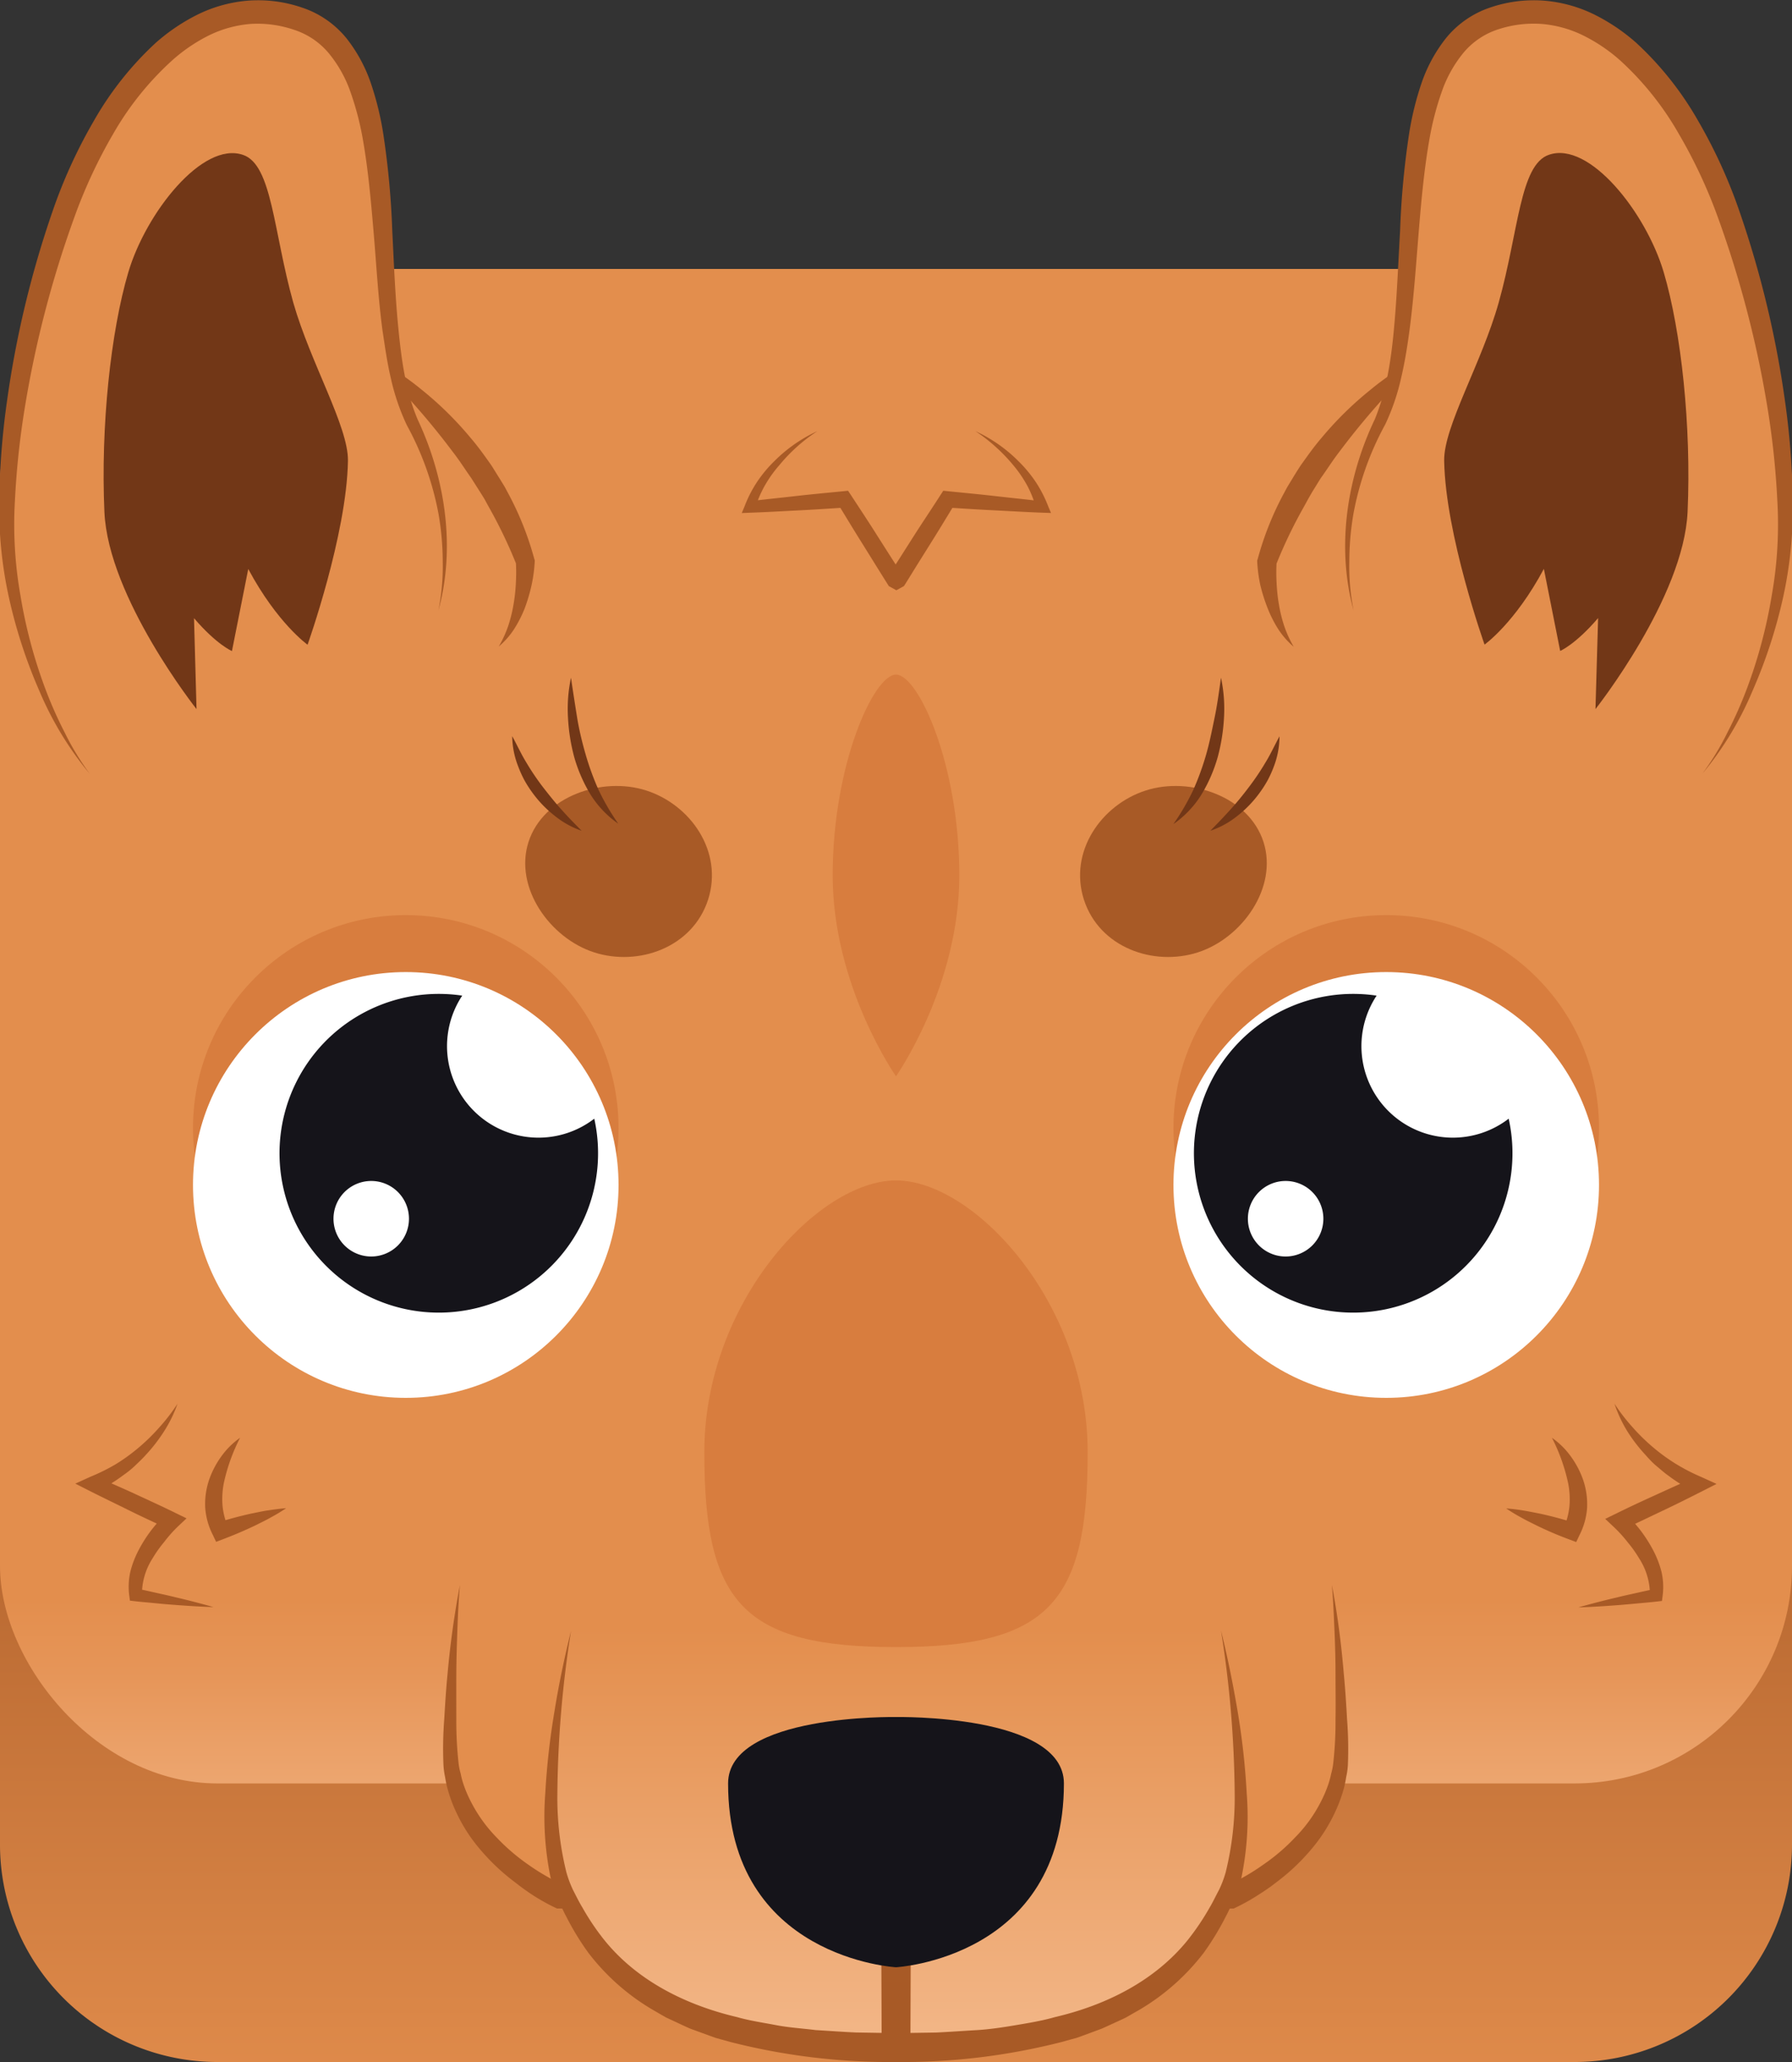
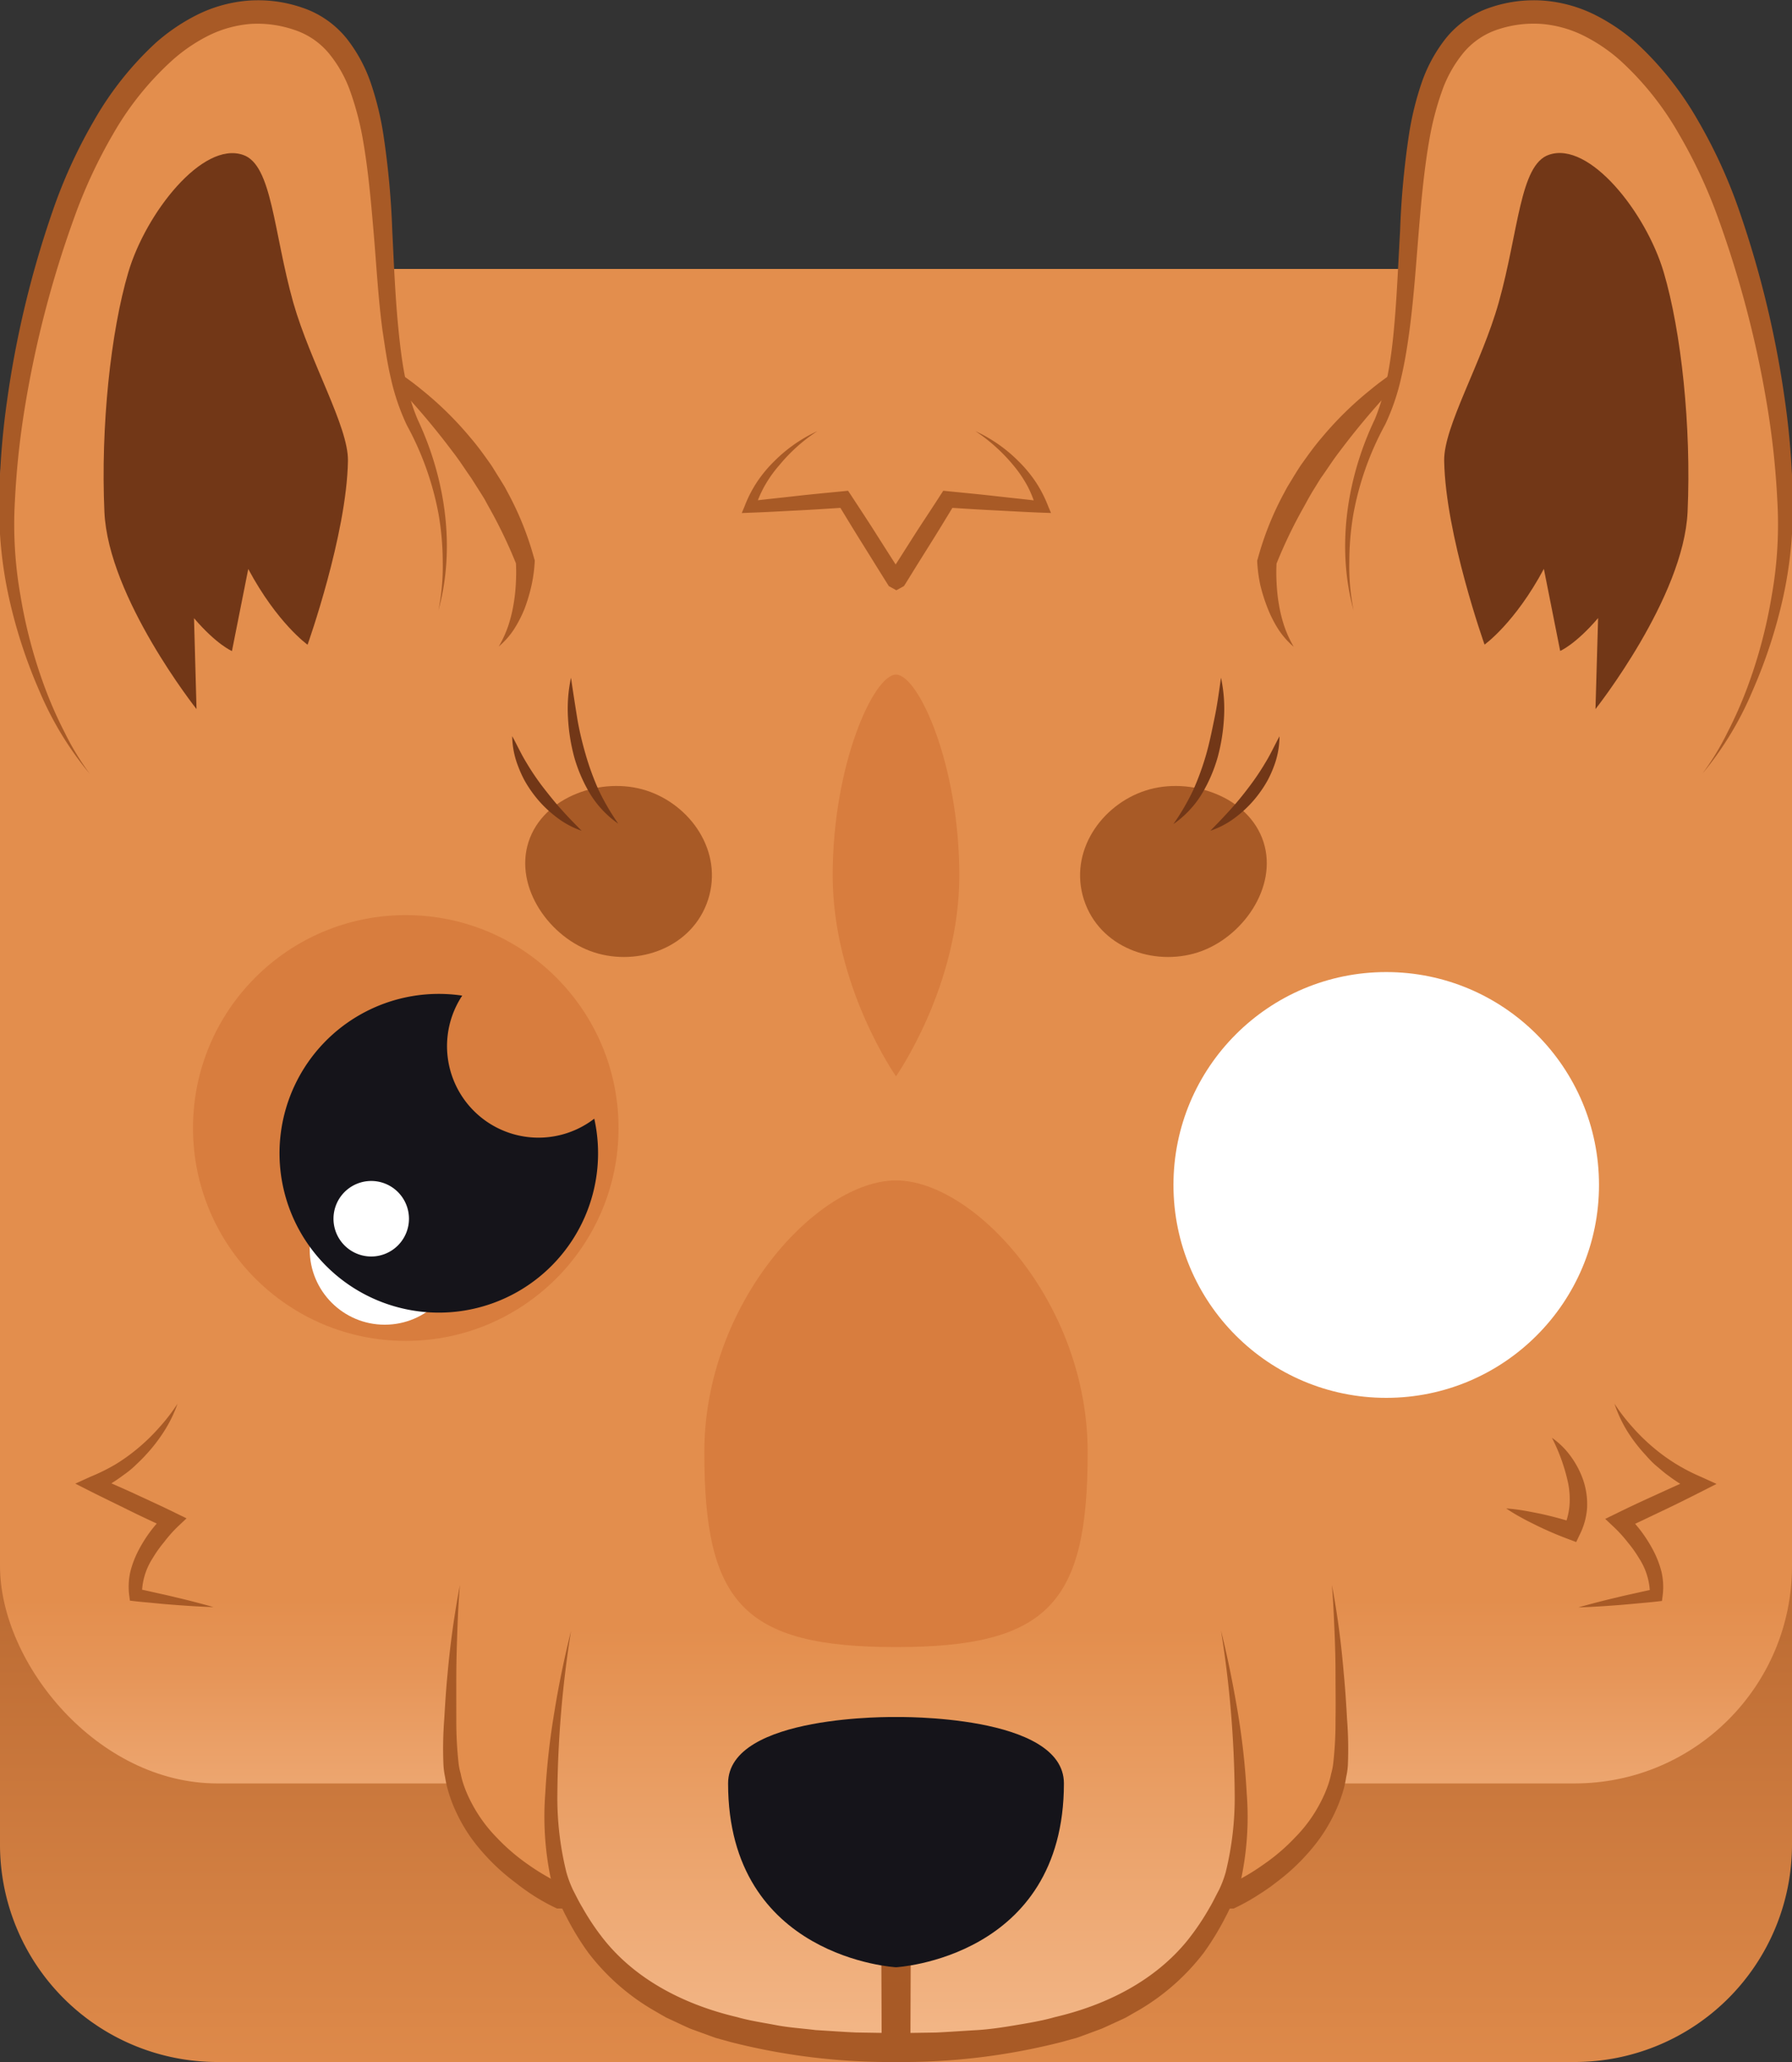
<svg xmlns="http://www.w3.org/2000/svg" xmlns:ns1="http://sodipodi.sourceforge.net/DTD/sodipodi-0.dtd" xmlns:ns2="http://www.inkscape.org/namespaces/inkscape" id="Layer_1" data-name="Layer 1" viewBox="0 0 300 345" version="1.1" ns1:docname="dingo_2.svg" ns2:version="1.2 (dc2aedaf03, 2022-05-15)">
  <rect x="0" y="0" width="300" height="345" fill="#333333" stroke="none" />
  <ns1:namedview id="namedview38039" pagecolor="#505050" bordercolor="#ffffff" borderopacity="1" ns2:showpageshadow="0" ns2:pageopacity="0" ns2:pagecheckerboard="1" ns2:deskcolor="#505050" showgrid="false" ns2:zoom="0.87055056" ns2:cx="140.1412" ns2:cy="221.69878" ns2:window-width="1366" ns2:window-height="705" ns2:window-x="-8" ns2:window-y="-8" ns2:window-maximized="1" ns2:current-layer="Layer_1" />
  <defs id="defs37959">
    <ns2:path-effect effect="mirror_symmetry" start_point="253.204,166.292" end_point="253.204,219.619" center_point="253.204,192.956" id="path-effect39083" is_visible="true" lpeversion="1.2" lpesatellites="#path39085" mode="vertical" discard_orig_path="false" fuse_paths="false" oposite_fuse="false" split_items="true" split_open="false" link_styles="false" />
    <linearGradient id="linear-gradient" x1="150" y1="356.11" x2="150" y2="161.16" gradientUnits="userSpaceOnUse">
      <stop offset="0" stop-color="#e38e4d" id="stop37940" />
      <stop offset="0.69" stop-color="#a85a26" id="stop37942" />
    </linearGradient>
    <linearGradient id="linear-gradient-2" x1="150" y1="139.54" x2="150" y2="342.79" gradientUnits="userSpaceOnUse">
      <stop offset="0.63" stop-color="#e38e4d" id="stop37945" />
      <stop offset="0.69" stop-color="#e69558" id="stop37947" />
      <stop offset="0.8" stop-color="#eea974" id="stop37949" />
      <stop offset="0.86" stop-color="#f3b788" id="stop37951" />
    </linearGradient>
    <linearGradient id="linear-gradient-3" x1="150" y1="272.56" x2="150" y2="342.67" gradientUnits="userSpaceOnUse">
      <stop offset="0" stop-color="#e38e4d" id="stop37954" />
      <stop offset="1" stop-color="#f3b788" id="stop37956" />
    </linearGradient>
  </defs>
  <path d="M 263.62,345 H 36.38 A 36.38,36.38 0 0 1 0,308.62 v -49.48 h 300 v 49.48 A 36.38,36.38 0 0 1 263.62,345 Z" fill="url(#linear-gradient)" id="path37961" style="fill:url(#linear-gradient)" />
  <rect y="45" width="300" height="253.39" rx="36.38" fill="url(#linear-gradient-2)" id="rect37963" style="fill:url(#linear-gradient-2)" x="0" />
  <path d="m 61,59.13 c 0,0 19.68,12.44 26.92,34.87 0,0 0.23,8.87 -4.44,14.24" fill="#e38e4d" id="path37965" />
  <path d="m 61,59.13 a 45.51,45.51 0 0 1 9.6,6.08 57.19,57.19 0 0 1 8.14,8 c 1.25,1.45 2.36,3 3.48,4.59 0.52,0.8 1,1.61 1.53,2.44 l 0.75,1.23 0.68,1.27 a 51.28,51.28 0 0 1 4.25,10.72 l 0.09,0.28 v 0.16 a 24.39,24.39 0 0 1 -0.53,4 29.23,29.23 0 0 1 -1.12,3.81 20.52,20.52 0 0 1 -1.79,3.53 13.43,13.43 0 0 1 -2.58,2.93 19.07,19.07 0 0 0 1.57,-3.42 23.58,23.58 0 0 0 0.89,-3.57 28,28 0 0 0 0.4,-3.63 30.3,30.3 0 0 0 0,-3.57 l 0.08,0.44 A 80,80 0 0 0 81.73,84.64 L 81.08,83.45 80.36,82.3 78.9,80 c -1.05,-1.48 -2,-3 -3.14,-4.45 A 124.6,124.6 0 0 0 61,59.13 Z" fill="#a85a26" id="path37967" />
  <path d="m 73.39,102.14 c 0,0 4.2,-14.39 -4.07,-30.79 C 60,52.83 70.12,9.26 49.58,3 31.58,-2.53 17.67,16.35 10.76,35.51 3.14,56.63 -0.64,81.86 2,97.24 c 3.61,21.47 13,32.21 13,32.21" fill="#e38e4d" id="path37969" />
  <path d="m 73.39,102.14 a 36.86,36.86 0 0 0 0.73,-8 47.59,47.59 0 0 0 -0.68,-8 49.9,49.9 0 0 0 -5.33,-15 37.21,37.21 0 0 1 -2.69,-7.9 c -0.63,-2.69 -1,-5.41 -1.41,-8.12 C 63.3,49.7 63.01,44.27 62.55,38.89 62.09,33.51 61.62,28.16 60.68,22.95 a 49.16,49.16 0 0 0 -2,-7.54 A 21.11,21.11 0 0 0 55.06,8.93 12.61,12.61 0 0 0 49.3,5.01 19,19 0 0 0 42,4 19.36,19.36 0 0 0 35,5.91 28,28 0 0 0 28.76,10.16 50.33,50.33 0 0 0 19,22.31 a 84.53,84.53 0 0 0 -6.67,14.37 176.74,176.74 0 0 0 -8.1,31.06 138.28,138.28 0 0 0 -1.73,16 68,68 0 0 0 0.93,15.93 82.41,82.41 0 0 0 4.14,15.53 69.28,69.28 0 0 0 3.27,7.38 45.16,45.16 0 0 0 4.2,6.91 A 55.18,55.18 0 0 1 6.59,115.6 84.44,84.44 0 0 1 1.5,100 69.37,69.37 0 0 1 -0.12,83.63 129.72,129.72 0 0 1 1.15,67.27 167.6,167.6 0 0 1 8.78,35.41 85,85 0 0 1 15.65,20.33 54.23,54.23 0 0 1 26.08,7.16 32.31,32.31 0 0 1 33.26,2.35 23.36,23.36 0 0 1 41.77,0.09 22.67,22.67 0 0 1 50.51,1.25 16.14,16.14 0 0 1 58,6.4 a 25.28,25.28 0 0 1 4.14,7.68 50.69,50.69 0 0 1 2,8.16 140,140 0 0 1 1.53,16.35 c 0.27,5.42 0.48,10.81 1,16.15 0.52,5.34 1.22,10.67 3.26,15.47 4.63,9.85 6.36,21.44 3.46,31.93 z" fill="#a85a26" id="path37971" />
  <path d="m 32.9,118.64 c 0,0 -14.78,-18.64 -15.42,-32.98 -0.64,-14.34 1.06,-30.17 4,-40.1 2.94,-9.93 12.43,-22 19.22,-19.64 4.87,1.66 5.06,12.84 8.4,24.72 2.9,10.13 9.25,20.77 9.15,26.47 -0.21,12.38 -6.76,30.76 -6.76,30.76 0,0 -5.07,-3.59 -9.93,-12.67 l -2.73,13.73 c 0,0 -2.55,-1.06 -6.35,-5.5 z" fill="#723717" id="path37973" />
  <path d="m 239,59.13 c 0,0 -19.68,12.44 -26.92,34.87 0,0 -0.23,8.87 4.44,14.24" fill="#e38e4d" id="path37975" />
  <path d="m 239,59.13 a 124.6,124.6 0 0 0 -14.77,16.45 c -1.12,1.44 -2.09,3 -3.14,4.45 l -1.43,2.31 -0.66,1.15 -0.65,1.19 a 80,80 0 0 0 -4.71,9.78 l 0.08,-0.44 a 30.3,30.3 0 0 0 0,3.57 28,28 0 0 0 0.4,3.63 23.58,23.58 0 0 0 0.89,3.57 19.07,19.07 0 0 0 1.57,3.42 13.43,13.43 0 0 1 -2.58,-2.93 20.52,20.52 0 0 1 -1.79,-3.53 29.23,29.23 0 0 1 -1.21,-3.81 24.39,24.39 0 0 1 -0.53,-4 v -0.16 l 0.09,-0.28 a 51.28,51.28 0 0 1 4.25,-10.72 l 0.68,-1.27 0.75,-1.23 c 0.5,-0.83 1,-1.64 1.53,-2.44 1.12,-1.57 2.23,-3.14 3.48,-4.59 a 57.19,57.19 0 0 1 8.14,-8 45.51,45.51 0 0 1 9.61,-6.12 z" fill="#a85a26" id="path37977" />
  <path d="m 226.61,102.14 c 0,0 -4.2,-14.39 4.07,-30.79 C 240,52.83 229.88,9.26 250.42,3 c 18,-5.53 31.91,13.35 38.82,32.51 7.62,21.16 11.4,46.39 8.79,61.77 -3.64,21.43 -13.03,32.17 -13.03,32.17" fill="#e38e4d" id="path37979" />
  <path d="m 226.61,102.14 c -2.9,-10.49 -1.17,-22.08 3.52,-31.93 2,-4.8 2.78,-10.16 3.26,-15.47 0.48,-5.31 0.69,-10.73 1,-16.15 a 140,140 0 0 1 1.53,-16.35 50.69,50.69 0 0 1 2,-8.16 25.28,25.28 0 0 1 4.14,-7.68 16.14,16.14 0 0 1 7.44,-5.15 22.67,22.67 0 0 1 8.73,-1.16 23.36,23.36 0 0 1 8.51,2.26 32.31,32.31 0 0 1 7.18,4.81 54.23,54.23 0 0 1 10.43,13.17 85,85 0 0 1 6.87,15.08 167.6,167.6 0 0 1 7.63,31.86 129.72,129.72 0 0 1 1.27,16.36 69.37,69.37 0 0 1 -1.62,16.37 84.44,84.44 0 0 1 -5.09,15.55 55.18,55.18 0 0 1 -8.41,13.9 45.16,45.16 0 0 0 4.2,-6.91 69.28,69.28 0 0 0 3.27,-7.38 82.41,82.41 0 0 0 4.14,-15.53 68,68 0 0 0 0.93,-15.93 138.28,138.28 0 0 0 -1.73,-16 A 176.74,176.74 0 0 0 287.69,36.64 84.53,84.53 0 0 0 281,22.31 50.33,50.33 0 0 0 271.29,10.16 28,28 0 0 0 265,5.91 19.36,19.36 0 0 0 258,4 a 19,19 0 0 0 -7.25,0.93 12.61,12.61 0 0 0 -5.75,3.9 21.11,21.11 0 0 0 -3.62,6.48 49.16,49.16 0 0 0 -2,7.54 c -0.94,5.21 -1.43,10.56 -1.87,15.94 -0.44,5.38 -0.81,10.81 -1.51,16.21 -0.36,2.71 -0.78,5.43 -1.41,8.12 a 37.21,37.21 0 0 1 -2.69,7.9 49.9,49.9 0 0 0 -5.33,15 47.59,47.59 0 0 0 -0.68,8 36.86,36.86 0 0 0 0.72,8.12 z" fill="#a85a26" id="path37981" />
  <path d="m 267.1,118.64 c 0,0 14.78,-18.65 15.42,-33 0.64,-14.35 -1.06,-30.17 -4,-40.1 -2.94,-9.93 -12.43,-22 -19.22,-19.64 -4.87,1.66 -5.06,12.84 -8.4,24.72 -2.84,10.13 -9.23,20.77 -9.13,26.47 0.21,12.38 6.76,30.76 6.76,30.76 0,0 5.07,-3.59 9.93,-12.67 l 2.73,13.73 c 0,0 2.55,-1.06 6.35,-5.5 z" fill="#723717" id="path37983" />
  <path d="m 77,265.19 a 200.51,200.51 0 0 0 -1.64,27.45 c 0,16.73 18.53,24.68 18.53,24.68 h 112.27 c 0,0 18.53,-7.95 18.53,-24.68 a 200.51,200.51 0 0 0 -1.64,-27.45" fill="#e38e4d" id="path37985" />
  <path d="m 77,265.19 c -0.22,2.5 -0.34,5 -0.43,7.5 -0.09,2.5 -0.17,5 -0.18,7.49 -0.01,2.49 0,5 0,7.49 a 64.46,64.46 0 0 0 0.38,7.34 10.2,10.2 0 0 0 0.35,1.73 13.67,13.67 0 0 0 0.44,1.7 21.53,21.53 0 0 0 1.39,3.23 24.35,24.35 0 0 0 4.14,5.71 33.82,33.82 0 0 0 5.38,4.62 35.1,35.1 0 0 0 3,1.91 31.57,31.57 0 0 0 3.12,1.58 l -0.78,-0.16 c 9.36,-0.22 18.72,-0.26 28.08,-0.39 l 28.08,-0.13 28.08,0.12 c 9.36,0.14 18.72,0.18 28.08,0.39 l -0.78,0.16 a 30.38,30.38 0 0 0 3.12,-1.57 q 1.56,-0.89 3,-1.92 a 32.83,32.83 0 0 0 5.41,-4.63 23.82,23.82 0 0 0 4.14,-5.7 21,21 0 0 0 1.39,-3.23 16.34,16.34 0 0 0 0.45,-1.7 10.18,10.18 0 0 0 0.34,-1.73 62.24,62.24 0 0 0 0.38,-7.34 c 0.05,-2.49 0,-5 0,-7.49 0,-2.49 -0.07,-5 -0.18,-7.49 -0.11,-2.49 -0.21,-5 -0.43,-7.5 0.95,4.93 1.58,9.92 2,14.92 0.24,2.5 0.4,5 0.54,7.52 a 64.77,64.77 0 0 1 0.14,7.67 11.87,11.87 0 0 1 -0.28,2 18.21,18.21 0 0 1 -0.4,1.95 24.72,24.72 0 0 1 -1.37,3.75 27.25,27.25 0 0 1 -4.28,6.66 34.72,34.72 0 0 1 -5.75,5.36 c -1,0.8 -2.12,1.53 -3.23,2.23 a 33.32,33.32 0 0 1 -3.51,1.94 l -0.32,0.15 h -0.47 c -9.36,0.21 -18.72,0.25 -28.08,0.39 l -28.08,0.12 -28.08,-0.13 c -9.36,-0.13 -18.72,-0.17 -28.08,-0.39 h -0.47 l -0.32,-0.15 a 34.17,34.17 0 0 1 -3.5,-1.94 38,38 0 0 1 -3.12,-2.23 35.12,35.12 0 0 1 -5.75,-5.36 27.06,27.06 0 0 1 -4.28,-6.64 23.54,23.54 0 0 1 -1.36,-3.74 18.24,18.24 0 0 1 -0.41,-1.95 13,13 0 0 1 -0.27,-2 64.81,64.81 0 0 1 0.13,-7.67 c 0.15,-2.51 0.3,-5 0.55,-7.52 A 149.79,149.79 0 0 1 77,265.19 Z" fill="#a85a26" id="path37987" />
  <path d="m 204.41,272.81 c 0,0 6.74,31.65 1,43.92 -5.36,11.49 -15.12,25.8 -55.43,25.8 v 0 c -40.31,0 -50.07,-14.31 -55.43,-25.8 -5.72,-12.27 1,-43.92 1,-43.92" fill="url(#linear-gradient-3)" id="path37989" style="fill:url(#linear-gradient-3)" />
  <path d="m 204.41,272.81 c 1.1,4.44 2,8.92 2.77,13.45 a 122.48,122.48 0 0 1 1.53,13.74 50.46,50.46 0 0 1 -0.85,14 21.54,21.54 0 0 1 -1.14,3.49 c -0.5,1.06 -0.95,2.13 -1.51,3.17 a 45.9,45.9 0 0 1 -3.7,6.08 37.65,37.65 0 0 1 -10.7,9.49 l -1.56,0.89 -0.78,0.45 -0.8,0.38 c -1.08,0.49 -2.16,1 -3.25,1.48 l -3.33,1.23 -0.84,0.3 -0.85,0.23 -1.7,0.47 A 107.65,107.65 0 0 1 150,345 h -2.39 v -2.43 l -0.1,-28.61 h 5 l -0.1,28.61 V 345 h -2.4 a 108.09,108.09 0 0 1 -27.7,-3.34 l -1.7,-0.47 -0.85,-0.24 -0.84,-0.3 -3.34,-1.22 c -1.09,-0.47 -2.16,-1 -3.24,-1.49 l -0.81,-0.38 -0.78,-0.44 -1.55,-0.9 a 37.36,37.36 0 0 1 -10.7,-9.49 44.71,44.71 0 0 1 -3.71,-6.08 c -0.55,-1 -1,-2.11 -1.5,-3.16 a 21.06,21.06 0 0 1 -1.15,-3.5 50.84,50.84 0 0 1 -0.85,-14 122.49,122.49 0 0 1 1.54,-13.69 c 0.73,-4.53 1.67,-9 2.77,-13.45 a 181.81,181.81 0 0 0 -2.29,27.15 52,52 0 0 0 1.5,13.22 18.66,18.66 0 0 0 1.12,3 c 0.52,1 1,2 1.58,2.95 a 40.79,40.79 0 0 0 3.67,5.44 c 5.49,6.8 13.63,10.86 22.22,12.88 2.12,0.61 4.33,0.92 6.51,1.34 2.18,0.42 4.43,0.55 6.64,0.83 2.24,0.13 4.47,0.3 6.71,0.4 l 6.74,0.11 -2.4,2.4 -0.1,-28.61 h 5 l -0.1,28.61 -2.4,-2.4 6.74,-0.1 c 2.24,-0.11 4.47,-0.27 6.71,-0.4 2.24,-0.13 4.45,-0.47 6.64,-0.84 2.19,-0.37 4.39,-0.73 6.51,-1.34 8.59,-2 16.73,-6.08 22.22,-12.87 a 41.94,41.94 0 0 0 3.68,-5.45 c 0.57,-0.95 1.05,-2 1.57,-2.95 a 18,18 0 0 0 1.12,-2.95 52.09,52.09 0 0 0 1.51,-13.27 181.83,181.83 0 0 0 -2.29,-27.19 z" fill="#a85a26" id="path37991" />
  <path d="m 150,287.28 c 0,0 -28.11,-0.51 -28.11,11.11 0,29.25 28.11,30.76 28.11,30.76 0,0 28.11,-1.51 28.11,-30.76 0,-11.62 -28.11,-11.11 -28.11,-11.11 z" fill="#15141a" id="path37993" />
  <path d="m 160.6,146.47 c 0,18.56 -10.6,33.61 -10.6,33.61 0,0 -10.6,-15.08 -10.6,-33.61 0,-18.53 6.86,-33.6 10.6,-33.6 3.74,0 10.6,15.04 10.6,33.6 z" fill="#d87d3e" id="path37995" />
  <path d="m 182.09,243 c 0,25.1 -6.46,32.58 -32.09,32.58 -25.63,0 -32.09,-7.48 -32.09,-32.58 0,-25.1 19.09,-45.5 32.09,-45.5 13,0 32.09,20.35 32.09,45.5 z" fill="#d87d3e" id="path37997" />
  <path d="m 118.54,150.53 c -2.59,8 -11.64,11.2 -19.06,8.82 -7.42,-2.38 -13.45,-10.87 -11,-18.48 2.45,-7.61 12.28,-11 19.71,-8.61 7.43,2.39 12.93,10.23 10.35,18.27 z" fill="#a85a26" id="path37999" />
  <path d="m 97.38,139 a 14.78,14.78 0 0 1 -4.51,-2.5 19.29,19.29 0 0 1 -3.62,-3.71 19.88,19.88 0 0 1 -1.42,-2.18 18.87,18.87 0 0 1 -1.08,-2.38 14.19,14.19 0 0 1 -1,-5.06 c 0.83,1.52 1.5,3 2.36,4.4 a 42.15,42.15 0 0 0 2.69,4 c 1,1.29 2,2.55 3.08,3.76 1.08,1.21 2.29,2.47 3.5,3.67 z" fill="#723717" id="path38001" />
  <path d="m 95.59,113.39 c 0.32,2.22 0.66,4.37 1,6.51 0.34,2.14 0.85,4.23 1.44,6.29 a 45.54,45.54 0 0 0 2.19,6 39.68,39.68 0 0 0 3.28,5.62 16.75,16.75 0 0 1 -4.6,-4.81 25.56,25.56 0 0 1 -2.74,-6.22 31.57,31.57 0 0 1 -1.07,-6.66 25,25 0 0 1 0.5,-6.73 z" fill="#723717" id="path38003" />
-   <path d="m 40.19,240.56 a 30.73,30.73 0 0 0 -2.74,7.68 13.93,13.93 0 0 0 -0.19,3.74 12,12 0 0 0 0.91,3.51 l -1.78,-0.73 c 1.85,-0.58 3.73,-1.09 5.63,-1.51 1,-0.19 1.9,-0.41 2.88,-0.55 0.98,-0.14 2,-0.29 3,-0.36 a 27.85,27.85 0 0 1 -2.55,1.54 c -0.85,0.49 -1.73,0.9 -2.6,1.34 q -2.64,1.26 -5.36,2.29 l -1.21,0.46 -0.57,-1.2 a 11.77,11.77 0 0 1 -1.26,-4.58 12.7,12.7 0 0 1 0.66,-4.61 15.19,15.19 0 0 1 2.11,-4 13.13,13.13 0 0 1 3.07,-3.02 z" fill="#723717" id="path38005" style="fill:#a85a26;fill-opacity:1" />
  <path d="m 29.72,234.86 a 22.18,22.18 0 0 1 -2.19,4.52 26.78,26.78 0 0 1 -3.08,4 c -0.56,0.64 -1.19,1.22 -1.81,1.82 -0.62,0.6 -1.3,1.13 -2,1.62 a 26.52,26.52 0 0 1 -4.42,2.7 v -2.42 c 2.2,1 4.4,1.93 6.57,2.94 2.17,1.01 4.36,2 6.51,3.06 l 1.93,0.94 -1.55,1.46 a 22.92,22.92 0 0 0 -2.2,2.5 21,21 0 0 0 -1.93,2.72 11.16,11.16 0 0 0 -1.79,6 l -0.9,-0.93 c 1.08,0.21 2.16,0.46 3.23,0.7 1.07,0.24 2.16,0.47 3.23,0.74 q 3.23,0.75 6.42,1.66 c -2.22,-0.07 -4.42,-0.21 -6.62,-0.38 -1.1,-0.08 -2.2,-0.18 -3.3,-0.29 -1.1,-0.11 -2.19,-0.19 -3.29,-0.32 l -0.78,-0.09 -0.11,-0.84 a 11.42,11.42 0 0 1 0.18,-4 16.45,16.45 0 0 1 1.38,-3.6 24,24 0 0 1 2,-3.18 27.57,27.57 0 0 1 2.5,-2.85 l 0.37,2.41 c -2.18,-1 -4.35,-2 -6.51,-3.07 -2.16,-1.07 -4.31,-2.1 -6.45,-3.18 l -2.5,-1.27 2.53,-1.15 a 32.79,32.79 0 0 0 4.21,-2.08 31.1,31.1 0 0 0 3.88,-2.81 32.73,32.73 0 0 0 3.47,-3.4 31.19,31.19 0 0 0 3.02,-3.93 z" fill="#723717" id="path38007" style="fill:#a85a26;fill-opacity:1" />
  <path d="m 163.3,72.14 a 24.78,24.78 0 0 1 7.18,5 22.45,22.45 0 0 1 2.86,3.42 20.87,20.87 0 0 1 2.08,4 l 0.53,1.27 -1.49,-0.05 c -2.65,-0.1 -5.29,-0.26 -7.93,-0.39 -2.64,-0.13 -5.29,-0.3 -7.93,-0.47 l 1.25,-0.62 c -1.41,2.32 -2.82,4.65 -4.27,6.95 l -2.16,3.45 -1.07,1.73 -0.54,0.87 -0.27,0.43 -0.14,0.22 -0.07,0.11 v 0 0 0 l -1.27,0.7 -1.27,-0.7 v 0 0 0 l -0.06,-0.11 -0.14,-0.22 -0.27,-0.43 -0.54,-0.86 -1.08,-1.73 -2.15,-3.46 c -1.45,-2.3 -2.86,-4.63 -4.27,-6.95 l 1.25,0.62 c -2.64,0.17 -5.28,0.35 -7.93,0.48 -2.65,0.13 -5.28,0.29 -7.93,0.38 l -1.49,0.06 0.53,-1.28 a 20.59,20.59 0 0 1 2.08,-4 21.89,21.89 0 0 1 2.86,-3.42 24.78,24.78 0 0 1 7.18,-5 27.4,27.4 0 0 0 -3.42,2.62 28.55,28.55 0 0 0 -2.95,3.08 20.87,20.87 0 0 0 -2.46,3.47 19.18,19.18 0 0 0 -1.61,3.8 l -1,-1.23 c 2.63,-0.33 5.26,-0.59 7.89,-0.89 2.63,-0.3 5.27,-0.54 7.9,-0.8 l 0.79,-0.08 0.47,0.7 c 1.49,2.28 3,4.55 4.44,6.84 l 2.19,3.44 1.1,1.71 0.55,0.86 0.27,0.43 0.14,0.22 0.07,0.11 v 0 0 0 l -1.26,-0.7 -1.26,0.7 v 0 0 0 l 0.07,-0.11 0.14,-0.22 0.27,-0.43 0.55,-0.85 1.1,-1.72 2.19,-3.44 c 1.46,-2.29 3,-4.56 4.45,-6.83 l 0.46,-0.71 0.79,0.08 c 2.63,0.26 5.27,0.51 7.9,0.81 2.63,0.3 5.26,0.56 7.89,0.89 l -1,1.22 A 18.69,18.69 0 0 0 172,81.3 a 21.09,21.09 0 0 0 -2.37,-3.47 28.45,28.45 0 0 0 -2.95,-3.07 27.4,27.4 0 0 0 -3.38,-2.62 z" fill="#723717" id="path38009" style="fill:#a85a26;fill-opacity:1" />
  <path d="m 259.81,240.56 a 13.13,13.13 0 0 1 3.12,3.06 15.19,15.19 0 0 1 2.11,4 12.7,12.7 0 0 1 0.66,4.61 11.77,11.77 0 0 1 -1.26,4.58 l -0.57,1.2 -1.21,-0.46 q -2.71,-1 -5.36,-2.29 c -0.87,-0.44 -1.75,-0.85 -2.6,-1.34 a 27.85,27.85 0 0 1 -2.55,-1.54 c 1,0.07 2,0.2 2.95,0.36 0.95,0.16 1.92,0.36 2.88,0.55 1.9,0.42 3.78,0.93 5.63,1.51 l -1.78,0.73 a 12,12 0 0 0 0.91,-3.51 13.93,13.93 0 0 0 -0.19,-3.74 30.73,30.73 0 0 0 -2.74,-7.72 z" fill="#723717" id="path38011" style="fill:#a85a26;fill-opacity:1" />
  <path d="m 270.28,234.86 a 31.19,31.19 0 0 0 3,3.9 32.73,32.73 0 0 0 3.47,3.4 31.1,31.1 0 0 0 3.88,2.81 32.79,32.79 0 0 0 4.21,2.16 l 2.53,1.15 -2.5,1.27 c -2.14,1.08 -4.29,2.16 -6.45,3.18 -2.16,1.02 -4.33,2.08 -6.51,3.07 l 0.37,-2.41 a 27.57,27.57 0 0 1 2.5,2.85 24,24 0 0 1 2,3.18 16.45,16.45 0 0 1 1.38,3.6 11.42,11.42 0 0 1 0.18,4 l -0.11,0.84 -0.78,0.09 c -1.1,0.13 -2.2,0.22 -3.29,0.32 -1.09,0.1 -2.2,0.21 -3.3,0.29 -2.2,0.17 -4.4,0.31 -6.62,0.38 q 3.19,-0.91 6.42,-1.66 c 1.07,-0.27 2.15,-0.5 3.23,-0.74 1.08,-0.24 2.15,-0.49 3.23,-0.7 l -0.9,0.93 a 11.16,11.16 0 0 0 -1.79,-6 21,21 0 0 0 -1.93,-2.72 22.92,22.92 0 0 0 -2.22,-2.46 l -1.55,-1.46 1.93,-0.94 c 2.15,-1.06 4.33,-2.07 6.51,-3.06 2.18,-0.99 4.37,-2 6.57,-2.94 v 2.42 a 26.52,26.52 0 0 1 -4.42,-2.7 c -0.7,-0.49 -1.34,-1.07 -2,-1.62 -0.66,-0.55 -1.25,-1.18 -1.81,-1.82 a 26.78,26.78 0 0 1 -3.08,-4 22.18,22.18 0 0 1 -2.15,-4.61 z" fill="#723717" id="path38013" style="fill:#a85a26;fill-opacity:1" />
  <path d="m 181.46,150.53 c 2.59,8 11.64,11.2 19.06,8.82 7.42,-2.38 13.45,-10.87 11,-18.48 -2.45,-7.61 -12.28,-11 -19.71,-8.61 -7.43,2.39 -12.93,10.23 -10.35,18.27 z" fill="#a85a26" id="path38015" />
  <path d="m 202.62,139 c 1.21,-1.23 2.35,-2.42 3.45,-3.64 1.1,-1.22 2.11,-2.47 3.08,-3.76 a 42.15,42.15 0 0 0 2.69,-4 c 0.86,-1.39 1.53,-2.88 2.36,-4.4 a 14.19,14.19 0 0 1 -0.95,5.06 18.87,18.87 0 0 1 -1.08,2.38 19.88,19.88 0 0 1 -1.42,2.18 19.29,19.29 0 0 1 -3.62,3.71 14.78,14.78 0 0 1 -4.51,2.47 z" fill="#723717" id="path38017" />
  <path d="m 204.41,113.39 a 25,25 0 0 1 0.5,6.69 31.57,31.57 0 0 1 -1.07,6.66 25.56,25.56 0 0 1 -2.74,6.26 16.75,16.75 0 0 1 -4.65,4.87 39.68,39.68 0 0 0 3.28,-5.62 45.54,45.54 0 0 0 2.19,-6 c 0.59,-2.06 1,-4.16 1.44,-6.29 0.44,-2.13 0.73,-4.35 1.05,-6.57 z" fill="#723717" id="path38019" />
  <g id="g39101">
-     <circle cx="232.07" cy="188.73" r="35.62" fill="#d87d3e" id="circle38023" />
    <circle cx="232.07" cy="198.26" r="35.62" fill="#ffffff" id="circle38025" />
    <circle cx="214.38" cy="209.08" r="12.56" fill="#ffffff" id="circle38029" />
-     <path d="m 252.568,187.171 a 15.314,15.314 0 0 1 -22.108,-20.589 26.664,26.664 0 1 0 22.108,20.589 z m -37.352,23.058 a 6.318,6.318 0 1 1 6.33,-6.318 6.318,6.318 0 0 1 -6.33,6.318 z" fill="#414042" id="path38228" style="fill:#15141a;fill-opacity:1;stroke-width:1.159" ns2:path-effect="#path-effect39083" ns2:original-d="m 252.56845,187.17093 a 15.314248,15.314248 0 0 1 -22.1077,-20.58903 26.663717,26.663717 0 1 0 22.1077,20.58903 z m -37.35239,23.05832 a 6.3181416,6.3181416 0 1 1 6.32974,-6.31814 6.3181416,6.3181416 0 0 1 -6.32974,6.31814 z" class="UnoptimicedTransforms" />
  </g>
  <circle cx="67.93" cy="188.73" r="35.62" fill="#d87d3e" id="circle38021" />
-   <circle cx="67.93" cy="198.26" r="35.62" fill="#ffffff" id="circle38031" />
  <circle cx="64.41" cy="209.08" r="12.56" fill="#ffffff" id="circle38035" />
  <path class="UnoptimicedTransforms" id="path39085" d="m 252.568,187.171 a 15.314,15.314 0 0 1 -22.108,-20.589 26.664,26.664 0 1 0 22.108,20.589 z m -37.352,23.058 a 6.318,6.318 0 1 1 6.33,-6.318 6.318,6.318 0 0 1 -6.33,6.318 z" style="fill:#15141a;fill-opacity:1;stroke-width:1.159" fill="#414042" transform="translate(-153.08)" />
</svg>